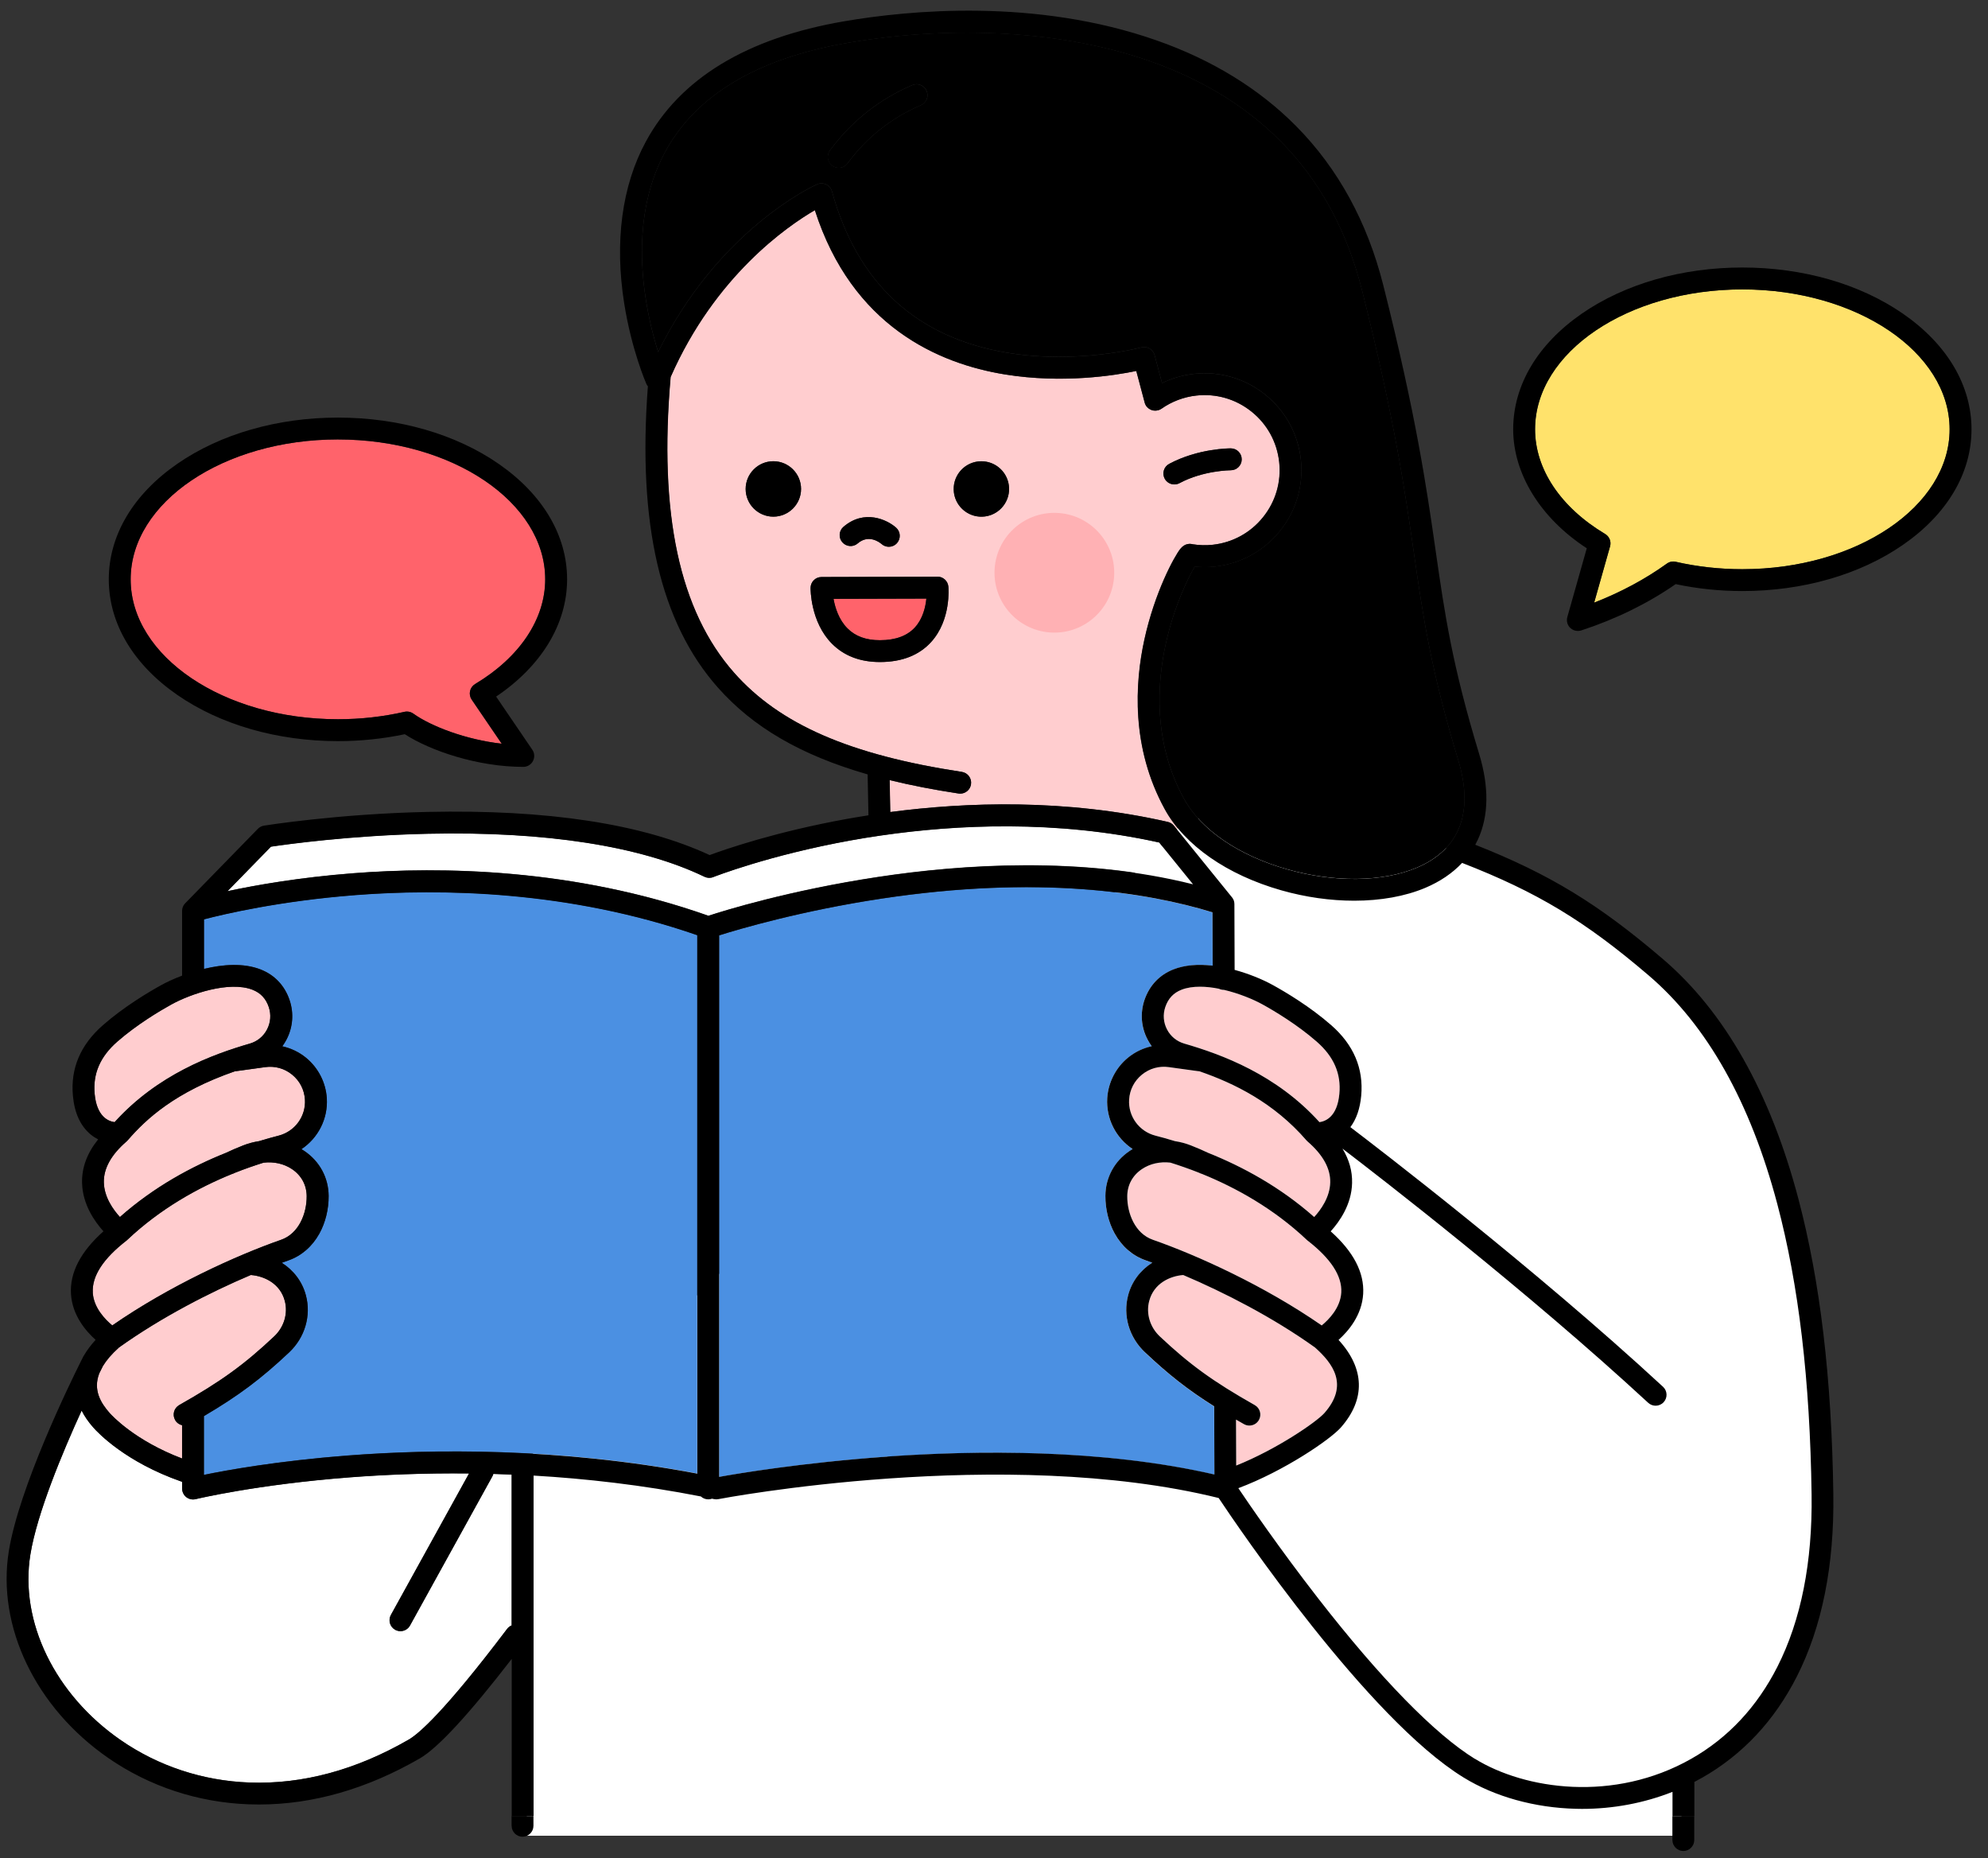
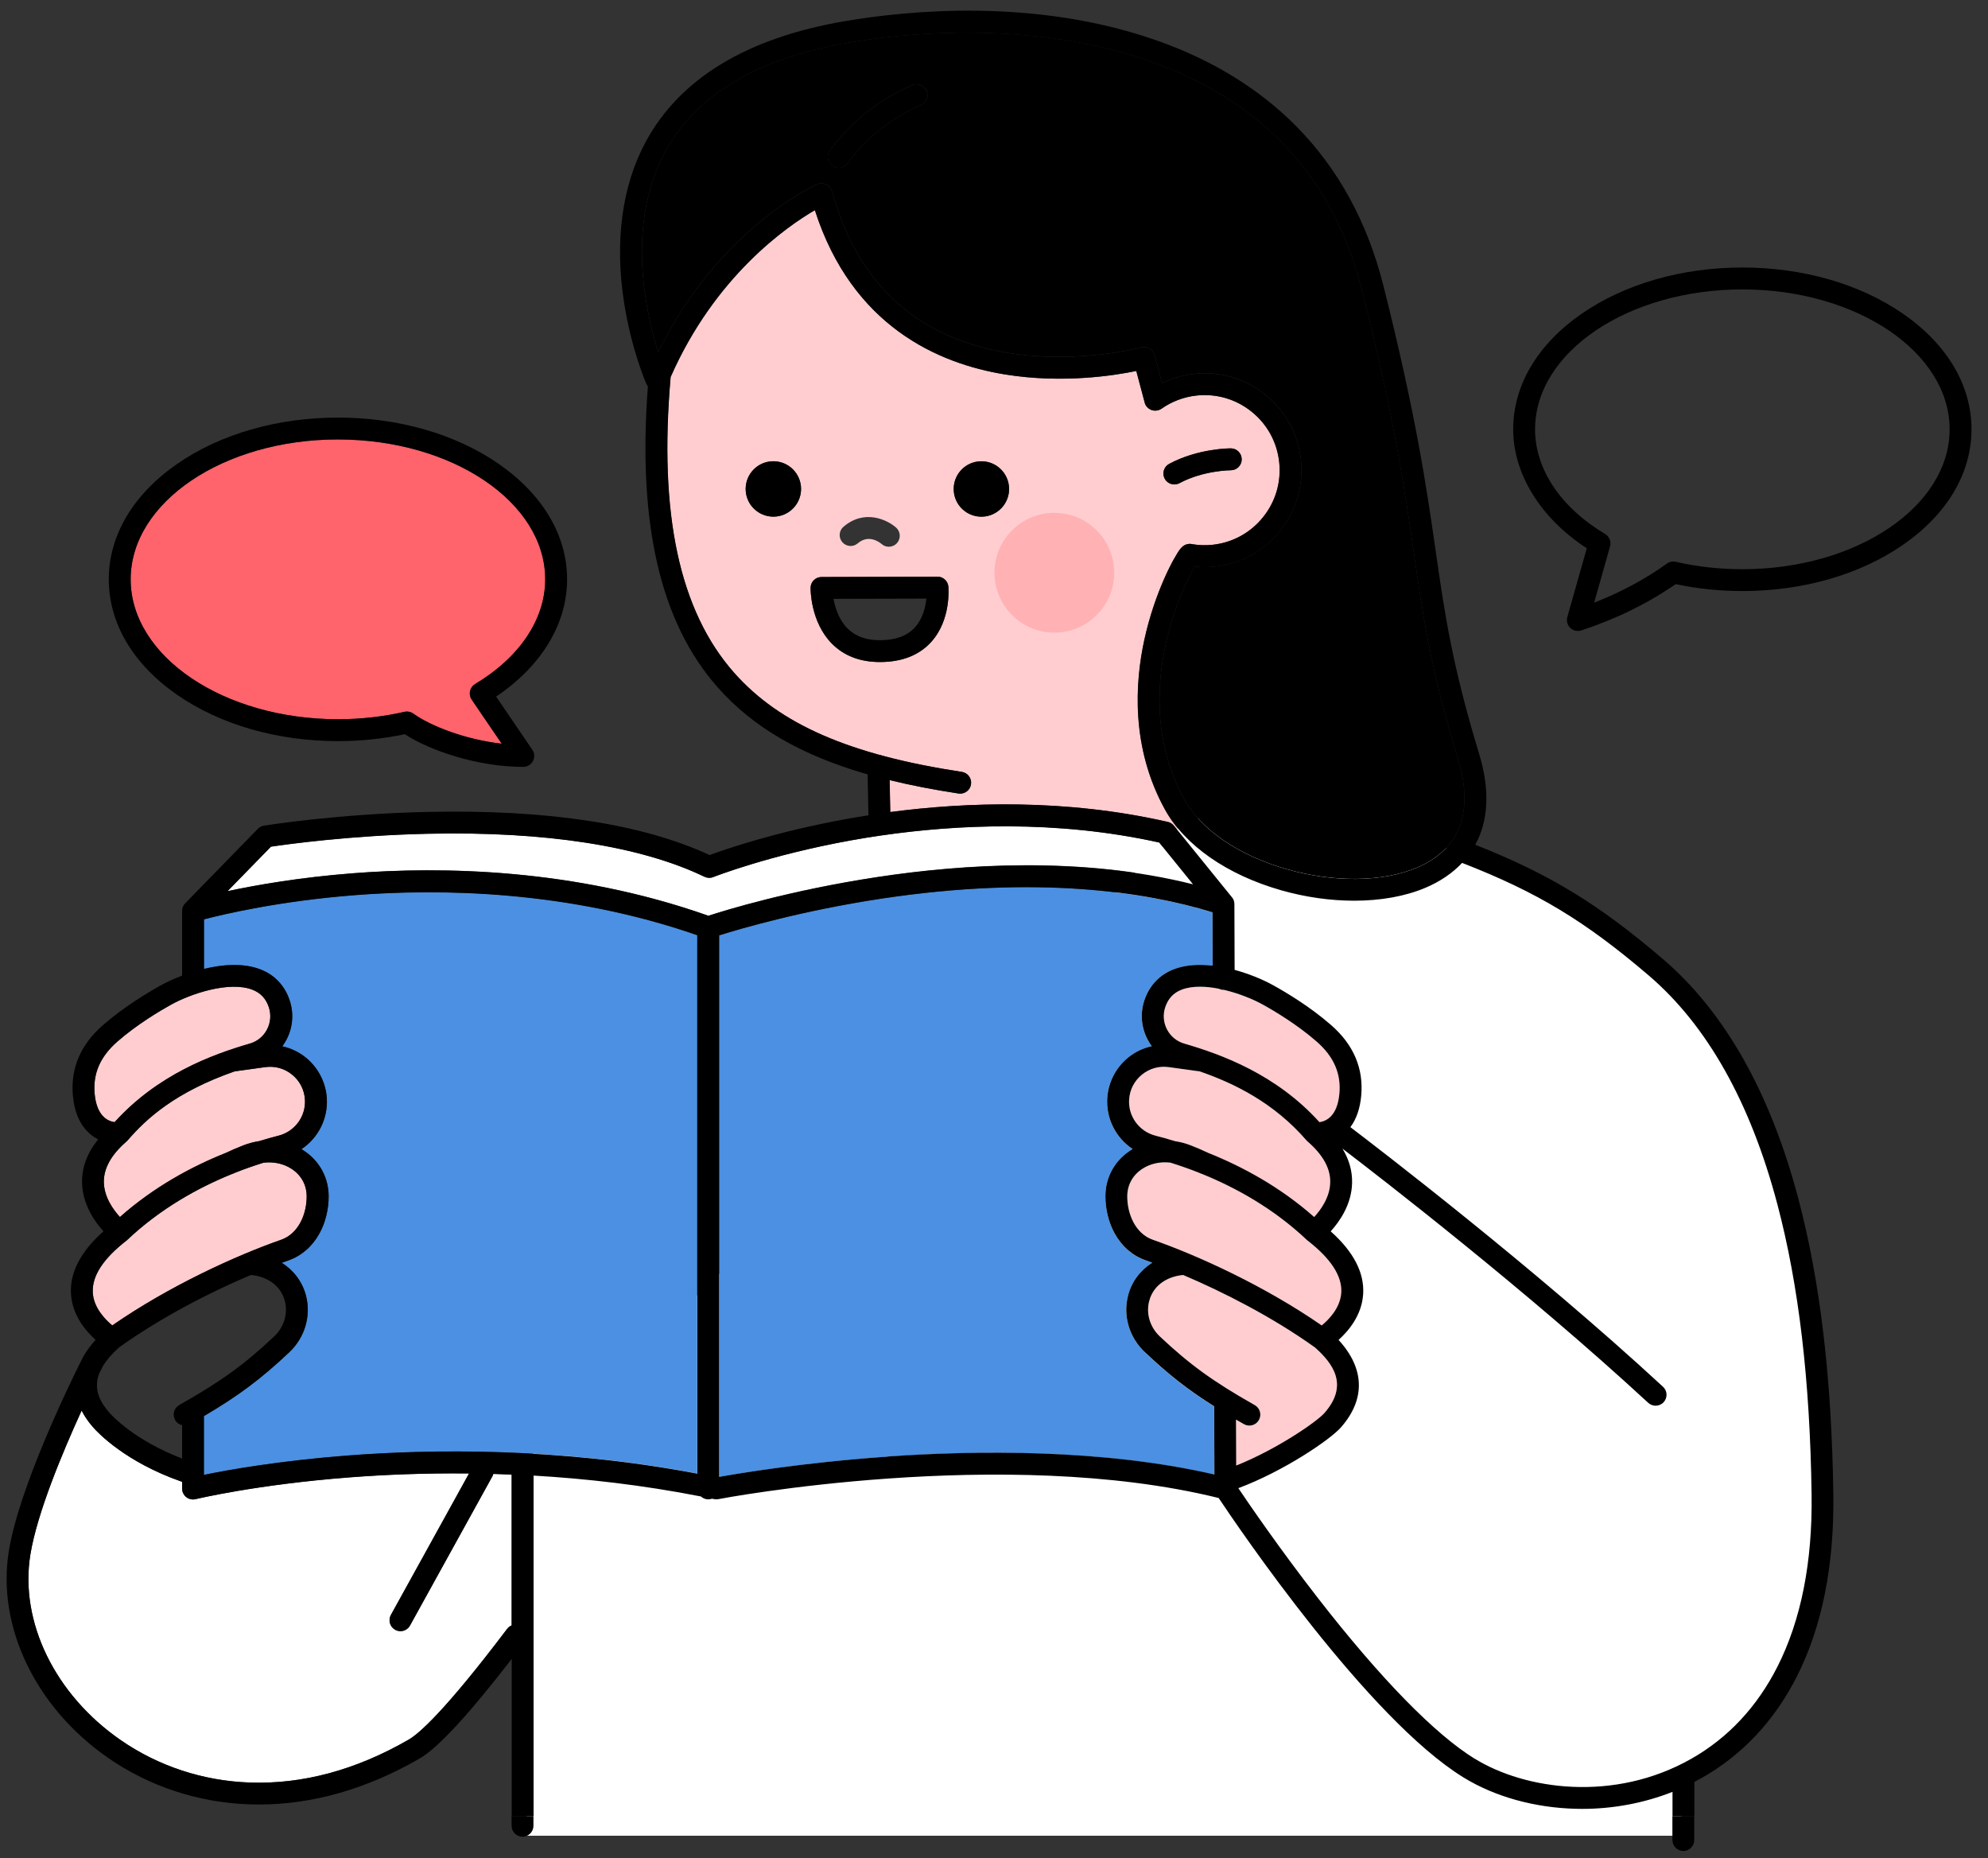
<svg xmlns="http://www.w3.org/2000/svg" width="107" height="100" viewBox="0 0 107 100" fill="none">
  <rect x="0" y="0" width="107" height="100" fill="#333333" stroke="none" />
-   <path d="M95.661 89.682C96.931 87.179 97.549 84.063 97.497 80.418C97.41 74.267 96.806 69.157 95.652 64.791C94.204 59.313 91.873 55.172 88.725 52.485C85.307 49.565 82.731 48.008 78.687 46.434C78.166 46.986 77.498 47.441 76.706 47.776C75.613 48.236 74.292 48.468 72.879 48.468C71.61 48.468 70.27 48.281 68.953 47.908C66.04 47.081 63.759 45.493 62.692 43.551C60.861 40.218 61.081 36.75 61.588 34.426C62.15 31.85 63.202 29.941 63.523 29.538C63.778 29.215 64.075 29.255 64.193 29.288C64.549 29.344 64.912 29.354 65.273 29.314C66.347 29.196 67.307 28.667 67.981 27.825C68.656 26.983 68.963 25.928 68.845 24.857C68.727 23.784 68.198 22.824 67.356 22.149C66.514 21.474 65.46 21.168 64.388 21.285C63.714 21.359 63.065 21.604 62.513 21.991C62.511 21.991 62.506 21.996 62.504 21.996C62.494 22.003 62.482 22.01 62.471 22.017C62.463 22.021 62.456 22.024 62.449 22.029C62.44 22.033 62.43 22.038 62.419 22.043C62.409 22.047 62.402 22.05 62.393 22.055C62.383 22.057 62.376 22.062 62.367 22.064C62.355 22.069 62.346 22.071 62.334 22.073C62.329 22.073 62.327 22.076 62.322 22.078C62.319 22.078 62.315 22.078 62.312 22.078C62.294 22.083 62.275 22.085 62.258 22.09C62.253 22.09 62.249 22.09 62.244 22.092C62.223 22.095 62.202 22.097 62.18 22.097C62.18 22.097 62.176 22.097 62.173 22.097C62.169 22.097 62.166 22.097 62.161 22.097C62.138 22.097 62.112 22.095 62.088 22.09C62.084 22.09 62.079 22.09 62.074 22.09C62.048 22.085 62.022 22.078 61.996 22.071C61.989 22.071 61.984 22.066 61.977 22.064C61.952 22.055 61.925 22.045 61.902 22.031C61.897 22.031 61.895 22.026 61.89 22.024C61.867 22.01 61.843 21.996 61.819 21.979C61.819 21.979 61.819 21.979 61.817 21.979C61.796 21.962 61.775 21.944 61.753 21.922C61.749 21.918 61.744 21.913 61.739 21.908C61.723 21.889 61.706 21.87 61.69 21.849C61.69 21.849 61.69 21.847 61.687 21.845C61.685 21.84 61.682 21.835 61.678 21.83C61.664 21.809 61.652 21.786 61.64 21.762C61.64 21.757 61.635 21.755 61.635 21.75C61.623 21.722 61.614 21.694 61.605 21.665C61.605 21.665 61.605 21.661 61.605 21.658L61.154 19.962C59.984 20.205 57.191 20.651 54.1 20.151C50.498 19.57 45.86 17.551 43.854 11.309C42.373 12.17 38.485 14.843 36.09 20.288C35.446 27.665 36.562 32.871 39.507 36.2C41.962 38.979 45.744 40.623 51.765 41.536C52.086 41.586 52.307 41.886 52.258 42.206C52.213 42.497 51.963 42.707 51.677 42.707C51.649 42.707 51.618 42.707 51.588 42.7C50.25 42.497 49.016 42.258 47.877 41.978L47.912 43.697C51.979 43.162 57.332 42.971 62.85 44.228C62.978 44.257 63.093 44.33 63.176 44.431L66.302 48.286C66.302 48.286 66.309 48.298 66.314 48.303C66.318 48.307 66.321 48.312 66.325 48.317C66.358 48.361 66.382 48.411 66.401 48.463C66.401 48.468 66.403 48.472 66.406 48.477C66.415 48.503 66.42 48.529 66.424 48.557C66.424 48.562 66.424 48.564 66.424 48.569C66.429 48.595 66.431 48.623 66.431 48.649C66.431 48.649 66.431 48.654 66.431 48.656L66.443 52.19C67.175 52.389 67.915 52.681 68.526 53.021C69.204 53.396 70.508 54.172 71.641 55.163C72.848 56.218 73.391 57.496 73.257 58.961C73.193 59.655 72.997 60.219 72.674 60.653C74.052 61.698 82.549 68.197 89.502 74.624C89.74 74.843 89.754 75.216 89.535 75.454C89.419 75.579 89.261 75.643 89.103 75.643C88.959 75.643 88.817 75.591 88.704 75.487C82.165 69.443 74.245 63.33 72.249 61.809C72.608 62.401 72.782 63.019 72.766 63.658C72.737 64.809 72.094 65.73 71.615 66.26C72.841 67.353 73.429 68.48 73.363 69.622C73.297 70.771 72.575 71.62 72.037 72.102C73.448 73.642 73.502 75.296 72.162 76.813C71.582 77.471 69.093 79.163 66.644 80.08C67.205 80.913 68.866 83.345 70.945 86.016C74.304 90.333 77.22 93.317 79.374 94.646C82.063 96.302 86.855 97.007 91.019 94.643C92.996 93.52 94.557 91.853 95.657 89.684L95.661 89.682ZM62.931 24.959C64.49 24.126 66.179 24.123 66.25 24.126C66.575 24.126 66.837 24.392 66.835 24.718C66.835 25.041 66.571 25.303 66.248 25.303C66.222 25.303 64.771 25.312 63.487 25.997C63.4 26.044 63.303 26.065 63.211 26.065C63.001 26.065 62.798 25.952 62.692 25.754C62.539 25.466 62.647 25.11 62.935 24.959H62.931ZM45.4 28.346C46.518 27.386 47.74 27.957 48.231 28.391C48.474 28.606 48.495 28.979 48.28 29.222C48.165 29.351 48.002 29.42 47.839 29.42C47.702 29.42 47.563 29.373 47.452 29.274C47.339 29.177 46.756 28.733 46.166 29.238C45.919 29.451 45.548 29.422 45.336 29.174C45.124 28.927 45.152 28.556 45.4 28.344V28.346ZM41.625 27.801C40.802 27.801 40.134 27.134 40.134 26.311C40.134 25.487 40.802 24.82 41.625 24.82C42.448 24.82 43.116 25.487 43.116 26.311C43.116 27.134 42.448 27.801 41.625 27.801ZM50.12 34.544C49.474 35.256 48.549 35.62 47.374 35.624H47.36C46.296 35.624 45.426 35.292 44.777 34.636C43.621 33.468 43.628 31.703 43.628 31.63C43.633 31.309 43.892 31.05 44.215 31.05L50.458 31.031C50.762 31.031 51.014 31.262 51.043 31.564C51.05 31.637 51.198 33.355 50.118 34.546L50.12 34.544ZM52.822 27.801C51.998 27.801 51.331 27.134 51.331 26.311C51.331 25.487 51.998 24.82 52.822 24.82C53.645 24.82 54.312 25.487 54.312 26.311C54.312 27.134 53.645 27.801 52.822 27.801Z" fill="#FFCDCF" />
+   <path d="M95.661 89.682C96.931 87.179 97.549 84.063 97.497 80.418C97.41 74.267 96.806 69.157 95.652 64.791C94.204 59.313 91.873 55.172 88.725 52.485C85.307 49.565 82.731 48.008 78.687 46.434C78.166 46.986 77.498 47.441 76.706 47.776C75.613 48.236 74.292 48.468 72.879 48.468C71.61 48.468 70.27 48.281 68.953 47.908C66.04 47.081 63.759 45.493 62.692 43.551C60.861 40.218 61.081 36.75 61.588 34.426C62.15 31.85 63.202 29.941 63.523 29.538C63.778 29.215 64.075 29.255 64.193 29.288C64.549 29.344 64.912 29.354 65.273 29.314C66.347 29.196 67.307 28.667 67.981 27.825C68.656 26.983 68.963 25.928 68.845 24.857C68.727 23.784 68.198 22.824 67.356 22.149C66.514 21.474 65.46 21.168 64.388 21.285C63.714 21.359 63.065 21.604 62.513 21.991C62.511 21.991 62.506 21.996 62.504 21.996C62.494 22.003 62.482 22.01 62.471 22.017C62.463 22.021 62.456 22.024 62.449 22.029C62.44 22.033 62.43 22.038 62.419 22.043C62.409 22.047 62.402 22.05 62.393 22.055C62.383 22.057 62.376 22.062 62.367 22.064C62.355 22.069 62.346 22.071 62.334 22.073C62.329 22.073 62.327 22.076 62.322 22.078C62.319 22.078 62.315 22.078 62.312 22.078C62.294 22.083 62.275 22.085 62.258 22.09C62.253 22.09 62.249 22.09 62.244 22.092C62.223 22.095 62.202 22.097 62.18 22.097C62.18 22.097 62.176 22.097 62.173 22.097C62.169 22.097 62.166 22.097 62.161 22.097C62.138 22.097 62.112 22.095 62.088 22.09C62.084 22.09 62.079 22.09 62.074 22.09C62.048 22.085 62.022 22.078 61.996 22.071C61.989 22.071 61.984 22.066 61.977 22.064C61.952 22.055 61.925 22.045 61.902 22.031C61.897 22.031 61.895 22.026 61.89 22.024C61.867 22.01 61.843 21.996 61.819 21.979C61.819 21.979 61.819 21.979 61.817 21.979C61.796 21.962 61.775 21.944 61.753 21.922C61.749 21.918 61.744 21.913 61.739 21.908C61.723 21.889 61.706 21.87 61.69 21.849C61.685 21.84 61.682 21.835 61.678 21.83C61.664 21.809 61.652 21.786 61.64 21.762C61.64 21.757 61.635 21.755 61.635 21.75C61.623 21.722 61.614 21.694 61.605 21.665C61.605 21.665 61.605 21.661 61.605 21.658L61.154 19.962C59.984 20.205 57.191 20.651 54.1 20.151C50.498 19.57 45.86 17.551 43.854 11.309C42.373 12.17 38.485 14.843 36.09 20.288C35.446 27.665 36.562 32.871 39.507 36.2C41.962 38.979 45.744 40.623 51.765 41.536C52.086 41.586 52.307 41.886 52.258 42.206C52.213 42.497 51.963 42.707 51.677 42.707C51.649 42.707 51.618 42.707 51.588 42.7C50.25 42.497 49.016 42.258 47.877 41.978L47.912 43.697C51.979 43.162 57.332 42.971 62.85 44.228C62.978 44.257 63.093 44.33 63.176 44.431L66.302 48.286C66.302 48.286 66.309 48.298 66.314 48.303C66.318 48.307 66.321 48.312 66.325 48.317C66.358 48.361 66.382 48.411 66.401 48.463C66.401 48.468 66.403 48.472 66.406 48.477C66.415 48.503 66.42 48.529 66.424 48.557C66.424 48.562 66.424 48.564 66.424 48.569C66.429 48.595 66.431 48.623 66.431 48.649C66.431 48.649 66.431 48.654 66.431 48.656L66.443 52.19C67.175 52.389 67.915 52.681 68.526 53.021C69.204 53.396 70.508 54.172 71.641 55.163C72.848 56.218 73.391 57.496 73.257 58.961C73.193 59.655 72.997 60.219 72.674 60.653C74.052 61.698 82.549 68.197 89.502 74.624C89.74 74.843 89.754 75.216 89.535 75.454C89.419 75.579 89.261 75.643 89.103 75.643C88.959 75.643 88.817 75.591 88.704 75.487C82.165 69.443 74.245 63.33 72.249 61.809C72.608 62.401 72.782 63.019 72.766 63.658C72.737 64.809 72.094 65.73 71.615 66.26C72.841 67.353 73.429 68.48 73.363 69.622C73.297 70.771 72.575 71.62 72.037 72.102C73.448 73.642 73.502 75.296 72.162 76.813C71.582 77.471 69.093 79.163 66.644 80.08C67.205 80.913 68.866 83.345 70.945 86.016C74.304 90.333 77.22 93.317 79.374 94.646C82.063 96.302 86.855 97.007 91.019 94.643C92.996 93.52 94.557 91.853 95.657 89.684L95.661 89.682ZM62.931 24.959C64.49 24.126 66.179 24.123 66.25 24.126C66.575 24.126 66.837 24.392 66.835 24.718C66.835 25.041 66.571 25.303 66.248 25.303C66.222 25.303 64.771 25.312 63.487 25.997C63.4 26.044 63.303 26.065 63.211 26.065C63.001 26.065 62.798 25.952 62.692 25.754C62.539 25.466 62.647 25.11 62.935 24.959H62.931ZM45.4 28.346C46.518 27.386 47.74 27.957 48.231 28.391C48.474 28.606 48.495 28.979 48.28 29.222C48.165 29.351 48.002 29.42 47.839 29.42C47.702 29.42 47.563 29.373 47.452 29.274C47.339 29.177 46.756 28.733 46.166 29.238C45.919 29.451 45.548 29.422 45.336 29.174C45.124 28.927 45.152 28.556 45.4 28.344V28.346ZM41.625 27.801C40.802 27.801 40.134 27.134 40.134 26.311C40.134 25.487 40.802 24.82 41.625 24.82C42.448 24.82 43.116 25.487 43.116 26.311C43.116 27.134 42.448 27.801 41.625 27.801ZM50.12 34.544C49.474 35.256 48.549 35.62 47.374 35.624H47.36C46.296 35.624 45.426 35.292 44.777 34.636C43.621 33.468 43.628 31.703 43.628 31.63C43.633 31.309 43.892 31.05 44.215 31.05L50.458 31.031C50.762 31.031 51.014 31.262 51.043 31.564C51.05 31.637 51.198 33.355 50.118 34.546L50.12 34.544ZM52.822 27.801C51.998 27.801 51.331 27.134 51.331 26.311C51.331 25.487 51.998 24.82 52.822 24.82C53.645 24.82 54.312 25.487 54.312 26.311C54.312 27.134 53.645 27.801 52.822 27.801Z" fill="#FFCDCF" />
  <path d="M63.847 43.967L63.005 45.116L28.352 78.543V98.782H90.504V95.409C90.504 95.409 96.432 93.875 97.76 86.106C99.088 78.338 95.805 60.474 92.752 56.256C88.458 50.328 82.631 47.362 78.543 45.727L63.847 43.965V43.967Z" fill="white" />
  <path d="M71.284 76.036C72.624 74.517 71.725 73.354 70.779 72.509C68.505 70.886 65.877 69.539 63.685 68.609C62.965 68.666 62.107 69.062 61.857 70.001C61.675 70.678 61.895 71.412 62.425 71.912C64.044 73.439 65.287 74.335 67.538 75.609C67.821 75.769 67.92 76.128 67.759 76.411C67.651 76.602 67.453 76.711 67.247 76.711C67.148 76.711 67.049 76.687 66.957 76.635C66.811 76.553 66.669 76.47 66.53 76.39L66.54 78.86C68.722 77.985 70.862 76.515 71.286 76.034L71.284 76.036Z" fill="#FFCDCF" />
-   <path d="M45.616 33.815C46.043 34.242 46.611 34.45 47.359 34.45H47.371C48.199 34.447 48.829 34.216 49.244 33.761C49.674 33.289 49.818 32.654 49.86 32.211L44.863 32.225C44.946 32.692 45.144 33.343 45.616 33.815Z" fill="#FF636B" />
-   <path d="M93.778 15.572C87.626 15.572 82.622 18.951 82.622 23.1C82.622 25.245 83.998 27.3 86.394 28.734C86.623 28.871 86.732 29.142 86.659 29.399L85.802 32.428C87.237 31.869 88.551 31.164 89.721 30.324C89.858 30.225 90.032 30.192 90.195 30.23C91.346 30.494 92.552 30.628 93.778 30.628C99.931 30.628 104.935 27.25 104.935 23.1C104.935 18.951 99.931 15.572 93.778 15.572Z" fill="#FFE26B" />
  <path d="M18.188 23.646C12.035 23.646 7.031 27.025 7.031 31.174C7.031 35.324 12.035 38.703 18.188 38.703C19.412 38.703 20.618 38.568 21.771 38.304C21.816 38.294 21.858 38.29 21.903 38.29C22.026 38.29 22.146 38.328 22.245 38.401C23.196 39.082 25.067 39.802 27.004 40.021L25.386 37.646C25.294 37.511 25.263 37.346 25.298 37.188C25.334 37.03 25.433 36.893 25.57 36.811C27.966 35.376 29.342 33.321 29.342 31.177C29.342 27.025 24.338 23.649 18.185 23.649L18.188 23.646Z" fill="#FF636B" />
  <path d="M63.244 61.407C63.532 61.45 63.817 61.526 64.098 61.636C64.454 61.776 64.763 61.91 65.018 62.033C66.86 62.766 68.894 63.861 70.732 65.489C71.085 65.104 71.579 64.425 71.595 63.625C71.612 62.877 71.199 62.136 70.373 61.422C70.371 61.419 70.366 61.415 70.364 61.412C70.356 61.405 70.347 61.398 70.34 61.389C70.333 61.382 70.328 61.377 70.321 61.37C70.319 61.367 70.316 61.365 70.312 61.36C68.559 59.334 66.421 58.291 64.548 57.645C64.525 57.645 64.501 57.645 64.478 57.64L62.909 57.423C62.385 57.35 61.871 57.494 61.46 57.829C61.05 58.164 60.807 58.638 60.771 59.166C60.715 60.068 61.309 60.884 62.187 61.11C62.519 61.195 62.873 61.294 63.244 61.407Z" fill="#FFCDCF" />
  <path d="M12.706 57.64C12.685 57.642 12.666 57.645 12.645 57.645C9.429 58.765 7.874 60.2 6.872 61.36C6.869 61.363 6.867 61.367 6.862 61.37C6.855 61.377 6.851 61.384 6.843 61.389C6.836 61.396 6.827 61.403 6.82 61.412C6.817 61.415 6.813 61.419 6.81 61.422C5.982 62.136 5.572 62.877 5.588 63.625C5.605 64.425 6.098 65.104 6.454 65.489C8.292 63.863 10.326 62.769 12.168 62.033C12.423 61.91 12.732 61.776 13.088 61.636C13.369 61.526 13.654 61.45 13.942 61.407C14.31 61.294 14.664 61.195 14.997 61.11C15.874 60.884 16.471 60.068 16.412 59.166C16.379 58.638 16.134 58.164 15.723 57.829C15.313 57.494 14.799 57.35 14.275 57.423L12.706 57.64Z" fill="#FFCDCF" />
  <path d="M6.166 60.384C8.488 57.819 11.42 56.744 13.444 56.156C13.848 56.038 14.178 55.769 14.371 55.397C14.567 55.022 14.6 54.592 14.466 54.191C14.31 53.733 14.025 53.427 13.588 53.257C12.333 52.771 10.243 53.486 9.221 54.052C8.584 54.404 7.362 55.132 6.313 56.05C5.393 56.855 4.994 57.772 5.093 58.855C5.204 60.075 5.82 60.334 6.166 60.382V60.384Z" fill="#FFCDCF" />
  <path d="M6.044 71.322C9.113 69.194 12.72 67.555 15.131 66.712C16.091 66.377 16.516 65.29 16.509 64.363C16.504 63.766 16.226 63.251 15.723 62.912C15.287 62.617 14.742 62.496 14.188 62.562C13.697 62.716 13.18 62.895 12.645 63.108C12.633 63.112 12.621 63.119 12.612 63.124C12.576 63.143 12.538 63.157 12.501 63.166C10.663 63.912 8.636 65.033 6.853 66.717C6.839 66.729 6.825 66.743 6.81 66.755C5.555 67.727 4.944 68.668 4.996 69.55C5.043 70.369 5.666 71.004 6.048 71.32L6.044 71.322Z" fill="#FFCDCF" />
  <path d="M43.974 9.918C44.13 9.847 44.312 9.849 44.465 9.922C44.621 9.995 44.736 10.132 44.781 10.297C46.15 15.259 49.337 18.182 54.255 18.986C57.997 19.599 61.392 18.703 61.425 18.694C61.576 18.654 61.736 18.675 61.873 18.753C62.008 18.83 62.107 18.96 62.147 19.111L62.546 20.612C63.081 20.35 63.664 20.182 64.261 20.116C65.645 19.963 67.007 20.359 68.094 21.23C69.182 22.1 69.864 23.343 70.017 24.728C70.331 27.588 68.262 30.169 65.405 30.485C65.214 30.506 65.02 30.515 64.829 30.515C64.655 30.515 64.48 30.506 64.305 30.487C63.978 31.046 63.204 32.568 62.746 34.644C62.274 36.779 62.064 39.957 63.725 42.981C64.641 44.649 66.665 46.032 69.276 46.775C71.81 47.494 74.417 47.464 76.25 46.692C78.567 45.715 79.34 43.71 78.484 40.891C77.005 36.019 76.587 33.134 76.106 29.793C75.618 26.41 75.066 22.577 73.313 15.631C71.782 9.561 67.932 5.407 61.868 3.279C57.297 1.675 51.38 1.318 45.638 2.302C40.764 3.137 37.449 5.117 35.79 8.191C33.7 12.062 34.738 16.75 35.425 18.939C38.647 12.373 43.75 10.017 43.974 9.915V9.918ZM44.668 8.096C45.803 6.546 47.336 5.329 49.103 4.579C49.403 4.451 49.747 4.591 49.875 4.89C50.002 5.19 49.863 5.534 49.563 5.662C47.99 6.329 46.626 7.412 45.619 8.79C45.503 8.948 45.324 9.03 45.145 9.03C45.024 9.03 44.901 8.993 44.798 8.917C44.536 8.726 44.479 8.358 44.67 8.094L44.668 8.096Z" fill="black" />
-   <path d="M9.646 75.609C11.897 74.335 13.137 73.436 14.758 71.912C15.289 71.412 15.508 70.678 15.327 70.001C15.077 69.06 14.218 68.666 13.498 68.609C11.307 69.537 8.681 70.884 6.407 72.507C6.006 72.865 5.725 73.2 5.536 73.512C5.532 73.521 5.529 73.528 5.524 73.538C5.52 73.547 5.454 73.677 5.343 73.901C4.998 74.795 5.418 75.491 5.9 76.036C6.036 76.189 7.261 77.52 9.799 78.485V76.694C9.646 76.656 9.509 76.56 9.424 76.413C9.264 76.13 9.363 75.772 9.646 75.611V75.609Z" fill="#FFCDCF" />
  <path d="M62.053 66.713C64.464 67.556 68.071 69.195 71.14 71.323C71.525 71.007 72.147 70.372 72.192 69.547C72.24 68.667 71.628 67.728 70.378 66.756C70.364 66.744 70.35 66.732 70.336 66.718C68.552 65.034 66.526 63.911 64.688 63.168C64.65 63.158 64.612 63.144 64.575 63.125C64.563 63.12 64.551 63.113 64.539 63.109C64.004 62.896 63.487 62.717 62.996 62.564C62.442 62.5 61.899 62.618 61.461 62.913C60.958 63.252 60.68 63.769 60.675 64.364C60.668 65.291 61.093 66.378 62.053 66.713Z" fill="#FFCDCF" />
  <path d="M26.498 79.446L22.068 87.467C21.962 87.66 21.759 87.771 21.553 87.771C21.457 87.771 21.36 87.748 21.27 87.698C20.985 87.54 20.883 87.184 21.039 86.898L25.245 79.285C22.811 79.259 20.64 79.356 18.845 79.493C13.804 79.88 10.56 80.658 10.529 80.668C10.354 80.71 10.168 80.67 10.027 80.559C9.885 80.448 9.802 80.276 9.802 80.097V79.731C9.786 79.727 9.769 79.724 9.751 79.717C6.764 78.67 5.287 77.113 5.02 76.811C4.759 76.513 4.549 76.209 4.393 75.902C3.378 78.12 1.996 81.418 1.635 83.643C1.045 87.266 2.956 91.19 6.502 93.638C8.526 95.037 10.921 95.825 13.421 95.917C16.276 96.024 19.161 95.245 22.002 93.605C22.525 93.303 23.91 92.126 27.293 87.651C27.359 87.564 27.444 87.5 27.539 87.462V79.342C27.206 79.328 26.878 79.316 26.552 79.307C26.541 79.354 26.524 79.399 26.498 79.441V79.446Z" fill="white" />
  <path d="M70.871 56.052C69.821 55.134 68.597 54.405 67.962 54.053C67.455 53.773 66.683 53.454 65.881 53.266C65.876 53.266 65.869 53.266 65.865 53.266C65.77 53.266 65.683 53.244 65.605 53.204C65.261 53.136 64.914 53.096 64.586 53.096C64.227 53.096 63.89 53.143 63.598 53.256C63.161 53.426 62.873 53.73 62.72 54.19C62.586 54.591 62.618 55.021 62.814 55.396C63.01 55.769 63.338 56.04 63.742 56.156C65.766 56.743 68.698 57.816 71.019 60.383C71.362 60.336 71.98 60.081 72.093 58.857C72.192 57.774 71.793 56.856 70.873 56.052H70.871Z" fill="#FFCDCF" />
  <path d="M61.619 72.769C60.772 71.972 60.427 70.795 60.72 69.7C60.916 68.962 61.385 68.353 62.017 67.952C61.897 67.907 61.779 67.865 61.663 67.825C60.958 67.577 60.38 67.077 59.993 66.378C59.668 65.788 59.491 65.069 59.495 64.356C59.502 63.375 59.977 62.495 60.798 61.938C60.852 61.903 60.906 61.868 60.96 61.837C60.069 61.245 59.524 60.209 59.594 59.093C59.649 58.246 60.057 57.456 60.713 56.918C61.085 56.614 61.527 56.404 61.989 56.302C61.906 56.189 61.831 56.069 61.765 55.944C61.418 55.281 61.359 54.526 61.597 53.818C61.862 53.03 62.404 52.459 63.166 52.164C63.754 51.938 64.457 51.872 65.268 51.966L65.259 49.097C61.746 48.019 55.898 47.08 47.438 48.359C43.142 49.008 39.813 49.987 38.704 50.336V79.476C39.674 79.302 43.208 78.707 47.761 78.386C52.508 78.054 59.33 77.964 65.36 79.354L65.348 75.685C63.926 74.791 62.883 73.965 61.616 72.774L61.619 72.769Z" fill="#4B90E2" />
  <path d="M64.214 47.578L62.395 45.332C56.832 44.099 51.439 44.372 47.466 44.948C47.442 44.953 47.421 44.955 47.398 44.957C46.846 45.038 46.322 45.125 45.829 45.212C41.379 46.014 38.421 47.18 38.393 47.191C38.239 47.253 38.067 47.246 37.918 47.175C34.495 45.523 29.35 44.721 23.035 44.861C18.842 44.953 15.41 45.431 14.584 45.556L12.246 47.951C13.782 47.623 16.11 47.213 18.984 46.989C23.735 46.618 30.895 46.717 38.126 49.275C38.985 48.994 42.507 47.901 47.265 47.184C51.785 46.502 58.214 46.066 64.216 47.574L64.214 47.578Z" fill="white" />
  <path d="M19.106 48.164C15.051 48.478 12.04 49.188 10.976 49.466V52.134C11.989 51.889 13.1 51.806 14.015 52.16C14.775 52.455 15.317 53.028 15.584 53.814C15.822 54.522 15.763 55.277 15.416 55.94C15.35 56.067 15.275 56.187 15.192 56.298C15.657 56.4 16.096 56.61 16.468 56.914C17.124 57.449 17.532 58.242 17.587 59.089C17.657 60.205 17.115 61.241 16.221 61.833C16.275 61.866 16.329 61.899 16.384 61.934C17.205 62.489 17.681 63.371 17.686 64.352C17.691 65.067 17.514 65.784 17.188 66.374C16.801 67.075 16.223 67.575 15.518 67.82C15.402 67.86 15.284 67.903 15.164 67.948C15.799 68.349 16.266 68.957 16.461 69.696C16.754 70.793 16.41 71.968 15.563 72.765C14.055 74.185 12.864 75.084 10.972 76.198V79.361C12.208 79.106 14.944 78.611 18.721 78.319C23.223 77.972 30.05 77.877 37.526 79.29V50.315C30.572 47.9 23.69 47.803 19.104 48.159L19.106 48.164Z" fill="#4B90E2" />
  <path d="M53.529 30.72C53.475 32.499 54.871 33.985 56.65 34.04C58.429 34.094 59.915 32.697 59.969 30.919C60.024 29.14 58.627 27.653 56.848 27.599C55.069 27.545 53.583 28.942 53.529 30.72Z" fill="#FFB1B4" />
  <path d="M63.208 26.068C63.302 26.068 63.396 26.047 63.483 26C64.769 25.313 66.218 25.306 66.244 25.306C66.567 25.306 66.831 25.044 66.831 24.721C66.831 24.395 66.572 24.131 66.246 24.129C66.173 24.129 64.486 24.129 62.927 24.962C62.639 25.115 62.533 25.471 62.684 25.757C62.79 25.955 62.993 26.068 63.203 26.068H63.208Z" fill="black" />
-   <path d="M46.165 29.242C46.755 28.735 47.338 29.181 47.451 29.277C47.562 29.374 47.701 29.424 47.838 29.424C48.001 29.424 48.161 29.358 48.279 29.226C48.494 28.983 48.472 28.61 48.23 28.395C47.739 27.961 46.517 27.39 45.398 28.35C45.151 28.562 45.122 28.933 45.335 29.181C45.547 29.426 45.917 29.457 46.165 29.244V29.242Z" fill="black" />
  <path d="M52.872 27.804C53.695 27.776 54.339 27.086 54.311 26.263C54.282 25.44 53.592 24.795 52.769 24.824C51.946 24.852 51.302 25.542 51.331 26.365C51.359 27.188 52.049 27.832 52.872 27.804Z" fill="black" />
  <path d="M41.624 27.802C42.447 27.802 43.115 27.135 43.115 26.311C43.115 25.488 42.447 24.82 41.624 24.82C40.8 24.82 40.133 25.488 40.133 26.311C40.133 27.135 40.8 27.802 41.624 27.802Z" fill="black" />
  <path d="M50.457 31.032L44.214 31.05C43.894 31.05 43.632 31.31 43.627 31.631C43.627 31.706 43.617 33.471 44.776 34.636C45.427 35.292 46.295 35.625 47.359 35.625H47.373C48.548 35.623 49.473 35.259 50.119 34.544C51.2 33.353 51.049 31.636 51.044 31.562C51.016 31.261 50.761 31.029 50.459 31.029L50.457 31.032ZM49.244 33.761C48.829 34.217 48.199 34.448 47.371 34.45H47.359C46.614 34.45 46.043 34.242 45.616 33.816C45.144 33.344 44.948 32.693 44.863 32.225L49.86 32.211C49.815 32.657 49.673 33.292 49.244 33.761Z" fill="black" />
  <path d="M90.015 99.015C90.015 99.341 90.279 99.603 90.603 99.603C90.926 99.603 91.19 99.338 91.19 99.015V97.725H90.013V99.015H90.015Z" fill="black" />
  <path d="M27.538 98.248C27.538 98.574 27.802 98.836 28.125 98.836C28.448 98.836 28.712 98.572 28.712 98.248V97.725H27.535V98.248H27.538Z" fill="black" />
  <path d="M91.607 95.665C93.789 94.426 95.506 92.591 96.712 90.215C98.068 87.54 98.729 84.239 98.675 80.403C98.587 74.156 97.969 68.952 96.79 64.493C95.278 58.779 92.822 54.439 89.49 51.596C86.039 48.649 83.42 47.045 79.403 45.457C79.455 45.361 79.504 45.264 79.551 45.165C80.132 43.888 80.151 42.336 79.608 40.555C78.155 35.768 77.763 33.06 77.27 29.632C76.779 26.221 76.22 22.356 74.453 15.35C73.594 11.945 72.016 9.063 69.761 6.786C67.77 4.776 65.246 3.224 62.256 2.176C55.745 -0.112 48.925 0.548 45.438 1.145C40.189 2.044 36.593 4.226 34.753 7.635C33.47 10.011 33.071 13.019 33.597 16.331C33.991 18.811 34.753 20.575 34.786 20.651C34.808 20.703 34.838 20.747 34.871 20.788C34.31 28.191 35.541 33.494 38.627 36.986C40.517 39.123 43.091 40.633 46.698 41.671L46.743 43.872C46.342 43.936 45.955 43.999 45.587 44.065C41.713 44.766 39 45.714 38.195 46.012C34.567 44.33 29.459 43.549 23.007 43.69C18.126 43.796 14.243 44.424 14.205 44.429C14.08 44.45 13.967 44.509 13.88 44.599L9.968 48.607C9.952 48.623 9.935 48.642 9.921 48.661C9.919 48.666 9.914 48.67 9.912 48.673C9.895 48.694 9.881 48.718 9.869 48.739C9.869 48.739 9.869 48.741 9.867 48.744C9.853 48.77 9.843 48.795 9.834 48.821C9.834 48.826 9.831 48.831 9.829 48.836C9.819 48.861 9.812 48.89 9.808 48.916C9.808 48.92 9.808 48.923 9.808 48.928C9.803 48.954 9.801 48.982 9.801 49.01C9.801 49.01 9.801 49.015 9.801 49.017V52.499C9.343 52.674 8.944 52.86 8.654 53.023C7.977 53.398 6.672 54.174 5.54 55.165C4.332 56.22 3.789 57.498 3.924 58.963C4.009 59.898 4.334 60.601 4.891 61.056C5.021 61.162 5.153 61.245 5.283 61.311C4.688 62.049 4.396 62.835 4.417 63.656C4.445 64.807 5.089 65.727 5.568 66.258C4.342 67.35 3.754 68.478 3.82 69.62C3.886 70.769 4.608 71.618 5.146 72.099C4.896 72.373 4.688 72.649 4.526 72.927C4.509 72.951 4.495 72.975 4.481 73C4.476 73.01 4.469 73.026 4.457 73.048C4.419 73.116 4.384 73.187 4.353 73.255C3.721 74.52 1.032 80.043 0.477 83.454C-0.186 87.523 1.919 91.9 5.837 94.606C8.048 96.132 10.657 96.991 13.382 97.092C13.568 97.099 13.752 97.102 13.936 97.102C16.831 97.102 19.74 96.269 22.592 94.624C23.566 94.063 25.23 92.263 27.541 89.269V97.722H28.719V79.403C31.524 79.566 34.569 79.908 37.724 80.526C37.827 80.623 37.969 80.682 38.122 80.682C38.193 80.682 38.259 80.67 38.323 80.646C38.361 80.653 38.398 80.661 38.436 80.67C38.511 80.686 38.592 80.686 38.667 80.67C38.821 80.639 54.023 77.757 65.592 80.609C66.649 82.196 73.618 92.473 78.766 95.644C80.45 96.682 82.604 97.281 84.831 97.333C84.937 97.335 85.041 97.338 85.147 97.338C86.839 97.338 88.493 97.024 90.019 96.422V97.722H91.196V95.887C91.335 95.813 91.475 95.74 91.609 95.662L91.607 95.665ZM35.789 8.194C37.448 5.123 40.76 3.141 45.636 2.306C51.378 1.322 57.295 1.681 61.867 3.283C67.93 5.408 71.78 9.565 73.311 15.635C75.062 22.581 75.616 26.414 76.105 29.797C76.586 33.138 77.004 36.023 78.483 40.895C79.339 43.714 78.568 45.719 76.249 46.696C74.415 47.467 71.809 47.5 69.275 46.778C66.663 46.035 64.639 44.653 63.724 42.985C62.063 39.961 62.275 36.78 62.745 34.648C63.202 32.572 63.976 31.048 64.304 30.491C64.479 30.507 64.653 30.519 64.828 30.519C65.019 30.519 65.212 30.51 65.403 30.488C68.263 30.172 70.332 27.591 70.016 24.732C69.862 23.347 69.181 22.104 68.093 21.233C67.005 20.363 65.644 19.967 64.259 20.12C63.663 20.186 63.082 20.354 62.544 20.615L62.145 19.115C62.105 18.964 62.006 18.834 61.872 18.756C61.737 18.678 61.575 18.657 61.424 18.697C61.391 18.707 57.996 19.603 54.254 18.99C49.335 18.185 46.148 15.26 44.78 10.301C44.735 10.136 44.619 9.999 44.464 9.926C44.308 9.853 44.129 9.851 43.973 9.921C43.746 10.023 38.646 12.38 35.423 18.945C34.737 16.756 33.699 12.068 35.789 8.197V8.194ZM5.094 58.857C4.995 57.774 5.394 56.857 6.314 56.052C7.364 55.135 8.588 54.406 9.223 54.054C10.244 53.488 12.334 52.771 13.589 53.259C14.026 53.429 14.314 53.733 14.467 54.193C14.601 54.594 14.569 55.024 14.373 55.399C14.177 55.772 13.849 56.043 13.445 56.158C11.421 56.746 8.489 57.819 6.168 60.386C5.821 60.339 5.205 60.082 5.094 58.86V58.857ZM15.725 57.829C16.135 58.164 16.378 58.638 16.413 59.166C16.47 60.068 15.875 60.884 14.998 61.11C14.665 61.195 14.311 61.294 13.943 61.407C13.655 61.45 13.37 61.526 13.089 61.636C12.733 61.776 12.424 61.91 12.169 62.033C10.327 62.766 8.293 63.861 6.455 65.489C6.101 65.102 5.608 64.425 5.59 63.625C5.573 62.877 5.986 62.136 6.812 61.422C6.814 61.419 6.819 61.415 6.821 61.412C6.828 61.405 6.838 61.398 6.845 61.389C6.852 61.382 6.856 61.377 6.863 61.37C6.866 61.367 6.868 61.365 6.873 61.36C7.876 60.2 9.43 58.765 12.646 57.645C12.667 57.645 12.686 57.642 12.707 57.64L14.276 57.423C14.8 57.35 15.314 57.494 15.725 57.829ZM4.993 69.554C4.941 68.671 5.552 67.73 6.807 66.758C6.821 66.746 6.835 66.734 6.849 66.72C8.633 65.036 10.659 63.913 12.497 63.17C12.535 63.16 12.573 63.146 12.608 63.127C12.62 63.123 12.632 63.116 12.641 63.111C13.177 62.898 13.696 62.719 14.184 62.566C14.738 62.502 15.281 62.62 15.72 62.915C16.222 63.255 16.501 63.771 16.505 64.366C16.512 65.293 16.088 66.381 15.128 66.716C12.716 67.558 9.109 69.198 6.04 71.325C5.658 71.009 5.035 70.375 4.988 69.556L4.993 69.554ZM9.426 76.412C9.508 76.56 9.647 76.657 9.801 76.692V78.483C7.262 77.518 6.038 76.188 5.901 76.034C5.42 75.489 5 74.793 5.344 73.899C5.455 73.675 5.521 73.545 5.526 73.536C5.531 73.526 5.533 73.519 5.538 73.51C5.726 73.199 6.007 72.864 6.408 72.505C8.682 70.882 11.308 69.535 13.5 68.608C14.219 68.664 15.078 69.061 15.328 70C15.51 70.677 15.29 71.41 14.76 71.91C13.141 73.437 11.898 74.333 9.647 75.607C9.364 75.768 9.265 76.126 9.426 76.409V76.412ZM27.539 87.467C27.445 87.504 27.36 87.568 27.294 87.656C23.911 92.131 22.526 93.306 22.002 93.61C19.162 95.25 16.276 96.026 13.422 95.922C10.921 95.83 8.529 95.042 6.503 93.643C2.957 91.194 1.046 87.271 1.636 83.647C1.997 81.423 3.379 78.124 4.393 75.907C4.549 76.214 4.757 76.518 5.021 76.815C5.288 77.117 6.764 78.674 9.751 79.722C9.768 79.729 9.784 79.731 9.803 79.736V80.102C9.803 80.283 9.886 80.453 10.027 80.564C10.169 80.675 10.355 80.715 10.53 80.672C10.563 80.665 13.804 79.884 18.846 79.498C20.639 79.361 22.809 79.264 25.246 79.29L21.04 86.903C20.882 87.188 20.985 87.545 21.271 87.703C21.36 87.752 21.46 87.776 21.554 87.776C21.762 87.776 21.962 87.665 22.068 87.472L26.499 79.45C26.522 79.408 26.541 79.361 26.553 79.316C26.878 79.325 27.206 79.337 27.539 79.351V87.472V87.467ZM37.53 79.297C30.056 77.884 23.227 77.978 18.725 78.325C14.948 78.615 12.212 79.113 10.976 79.368V76.204C12.865 75.091 14.059 74.192 15.566 72.772C16.413 71.974 16.758 70.797 16.465 69.702C16.269 68.964 15.8 68.355 15.168 67.954C15.288 67.909 15.406 67.867 15.522 67.827C16.227 67.579 16.805 67.079 17.192 66.381C17.517 65.791 17.694 65.071 17.69 64.359C17.683 63.377 17.208 62.498 16.387 61.941C16.333 61.905 16.279 61.87 16.225 61.839C17.116 61.247 17.661 60.211 17.591 59.096C17.536 58.249 17.128 57.458 16.472 56.92C16.1 56.616 15.658 56.406 15.196 56.305C15.279 56.191 15.354 56.071 15.42 55.946C15.767 55.283 15.826 54.528 15.588 53.821C15.323 53.032 14.781 52.462 14.019 52.167C13.103 51.813 11.992 51.895 10.98 52.141V49.473C12.044 49.194 15.055 48.484 19.11 48.17C23.696 47.814 30.578 47.911 37.532 50.327V79.302L37.53 79.297ZM38.125 49.282C30.896 46.724 23.734 46.623 18.983 46.995C16.109 47.22 13.78 47.63 12.245 47.958L14.583 45.563C15.408 45.441 18.838 44.959 23.033 44.867C29.346 44.728 34.494 45.53 37.917 47.182C38.066 47.253 38.238 47.26 38.391 47.198C38.419 47.187 41.378 46.019 45.827 45.219C46.32 45.129 46.844 45.044 47.396 44.964C47.42 44.964 47.443 44.959 47.465 44.955C51.44 44.379 56.83 44.105 62.393 45.339L64.212 47.585C58.211 46.078 51.782 46.512 47.262 47.196C42.503 47.916 38.983 49.005 38.122 49.286L38.125 49.282ZM47.762 78.382C43.211 78.7 39.677 79.297 38.705 79.472V50.331C39.814 49.982 43.143 49.003 47.439 48.354C55.898 47.076 61.747 48.015 65.26 49.093L65.269 51.962C64.46 51.867 63.755 51.933 63.167 52.16C62.407 52.455 61.865 53.028 61.598 53.813C61.36 54.521 61.419 55.276 61.766 55.939C61.832 56.066 61.907 56.187 61.99 56.298C61.525 56.399 61.086 56.609 60.714 56.913C60.058 57.449 59.65 58.242 59.595 59.089C59.525 60.204 60.067 61.24 60.961 61.832C60.907 61.865 60.853 61.898 60.798 61.934C59.977 62.488 59.501 63.37 59.496 64.352C59.492 65.067 59.668 65.784 59.994 66.374C60.381 67.074 60.959 67.574 61.664 67.82C61.78 67.86 61.898 67.902 62.018 67.947C61.383 68.348 60.916 68.957 60.721 69.695C60.428 70.792 60.773 71.967 61.62 72.764C62.886 73.958 63.929 74.784 65.352 75.676L65.363 79.344C59.333 77.955 52.508 78.044 47.764 78.377L47.762 78.382ZM61.459 62.913C61.895 62.618 62.44 62.498 62.995 62.563C63.486 62.717 64.002 62.896 64.538 63.108C64.549 63.113 64.561 63.12 64.573 63.125C64.611 63.144 64.646 63.158 64.686 63.167C66.524 63.913 68.551 65.034 70.334 66.718C70.348 66.73 70.362 66.744 70.377 66.756C71.629 67.725 72.24 68.664 72.191 69.547C72.146 70.372 71.523 71.007 71.139 71.323C68.069 69.195 64.462 67.555 62.051 66.713C61.091 66.378 60.666 65.291 60.673 64.364C60.678 63.767 60.956 63.252 61.459 62.913ZM60.773 59.166C60.806 58.638 61.051 58.164 61.461 57.829C61.872 57.494 62.386 57.35 62.91 57.423L64.479 57.64C64.502 57.642 64.526 57.645 64.549 57.645C66.423 58.289 68.558 59.334 70.313 61.36C70.315 61.363 70.318 61.367 70.322 61.37C70.329 61.377 70.334 61.384 70.341 61.389C70.348 61.396 70.358 61.403 70.365 61.412C70.367 61.415 70.372 61.419 70.374 61.422C71.202 62.136 71.613 62.877 71.596 63.625C71.58 64.425 71.087 65.104 70.733 65.489C68.895 63.863 66.862 62.769 65.019 62.033C64.764 61.91 64.455 61.776 64.099 61.636C63.818 61.526 63.533 61.45 63.245 61.407C62.877 61.294 62.523 61.195 62.188 61.11C61.31 60.884 60.714 60.068 60.773 59.166ZM71.018 60.384C68.697 57.817 65.764 56.743 63.74 56.156C63.337 56.038 63.007 55.769 62.813 55.396C62.617 55.021 62.584 54.592 62.719 54.191C62.874 53.733 63.16 53.426 63.596 53.257C63.889 53.143 64.226 53.096 64.585 53.096C64.913 53.096 65.26 53.136 65.604 53.205C65.682 53.242 65.772 53.266 65.864 53.266C65.864 53.266 65.875 53.266 65.88 53.266C66.682 53.455 67.454 53.773 67.961 54.054C68.598 54.406 69.82 55.135 70.87 56.052C71.79 56.857 72.189 57.774 72.089 58.857C71.978 60.082 71.358 60.337 71.016 60.384H71.018ZM66.529 76.391C66.668 76.471 66.81 76.551 66.956 76.636C67.048 76.688 67.147 76.711 67.246 76.711C67.451 76.711 67.65 76.603 67.758 76.412C67.918 76.129 67.819 75.77 67.536 75.61C65.286 74.336 64.045 73.437 62.424 71.913C61.893 71.413 61.674 70.679 61.855 70.002C62.105 69.061 62.964 68.667 63.684 68.61C65.875 69.54 68.504 70.884 70.778 72.51C71.724 73.354 72.623 74.517 71.283 76.037C70.86 76.516 68.721 77.988 66.536 78.863L66.526 76.393L66.529 76.391ZM79.382 94.646C77.228 93.317 74.312 90.335 70.952 86.016C68.874 83.343 67.211 80.913 66.651 80.08C69.1 79.165 71.589 77.471 72.17 76.813C73.507 75.293 73.455 73.64 72.045 72.102C72.582 71.62 73.304 70.771 73.37 69.622C73.436 68.48 72.849 67.353 71.622 66.26C72.103 65.73 72.748 64.809 72.773 63.658C72.79 63.019 72.615 62.401 72.257 61.809C74.25 63.33 82.17 69.443 88.712 75.487C88.825 75.591 88.969 75.643 89.111 75.643C89.269 75.643 89.427 75.579 89.542 75.454C89.762 75.216 89.748 74.843 89.509 74.624C82.557 68.2 74.059 61.7 72.681 60.653C73.005 60.221 73.201 59.655 73.264 58.961C73.399 57.496 72.854 56.217 71.648 55.163C70.516 54.172 69.211 53.396 68.534 53.021C67.923 52.681 67.18 52.389 66.451 52.19L66.439 48.656C66.439 48.656 66.439 48.652 66.439 48.649C66.439 48.623 66.437 48.595 66.432 48.569C66.432 48.564 66.432 48.562 66.432 48.557C66.427 48.531 66.42 48.503 66.413 48.477C66.413 48.472 66.411 48.468 66.409 48.463C66.392 48.411 66.366 48.364 66.333 48.317C66.328 48.312 66.326 48.307 66.321 48.302C66.317 48.298 66.314 48.291 66.309 48.286L63.184 44.431C63.101 44.33 62.985 44.257 62.858 44.228C57.34 42.968 51.987 43.162 47.92 43.697L47.885 41.977C49.024 42.256 50.255 42.496 51.595 42.699C51.626 42.704 51.654 42.706 51.685 42.706C51.971 42.706 52.223 42.496 52.265 42.206C52.315 41.886 52.093 41.586 51.772 41.536C45.752 40.623 41.97 38.979 39.514 36.2C36.572 32.871 35.454 27.665 36.098 20.288C38.493 14.842 42.38 12.17 43.862 11.309C45.867 17.551 50.505 19.57 54.108 20.151C57.196 20.648 59.992 20.205 61.162 19.962L61.612 21.658C61.612 21.658 61.612 21.663 61.612 21.665C61.62 21.694 61.631 21.722 61.643 21.75C61.643 21.755 61.648 21.757 61.648 21.762C61.66 21.785 61.671 21.807 61.685 21.83C61.688 21.835 61.69 21.84 61.695 21.845C61.695 21.845 61.695 21.847 61.697 21.849C61.712 21.87 61.728 21.889 61.747 21.908C61.752 21.913 61.756 21.918 61.761 21.922C61.78 21.944 61.801 21.962 61.825 21.979C61.825 21.979 61.825 21.979 61.827 21.979C61.851 21.995 61.874 22.01 61.898 22.024C61.903 22.024 61.905 22.029 61.91 22.031C61.933 22.043 61.959 22.055 61.985 22.064C61.992 22.064 61.997 22.069 62.004 22.071C62.03 22.078 62.056 22.085 62.082 22.09C62.087 22.09 62.091 22.09 62.096 22.09C62.12 22.092 62.145 22.095 62.169 22.097C62.174 22.097 62.176 22.097 62.181 22.097C62.181 22.097 62.186 22.097 62.188 22.097C62.209 22.097 62.23 22.097 62.252 22.092C62.256 22.092 62.261 22.092 62.266 22.09C62.285 22.087 62.304 22.083 62.32 22.078C62.322 22.078 62.327 22.078 62.33 22.078C62.334 22.078 62.337 22.076 62.341 22.073C62.353 22.071 62.363 22.066 62.374 22.064C62.384 22.061 62.391 22.057 62.4 22.055C62.41 22.05 62.417 22.047 62.426 22.043C62.436 22.038 62.445 22.033 62.457 22.029C62.464 22.024 62.471 22.021 62.478 22.017C62.49 22.01 62.499 22.003 62.511 21.995C62.514 21.995 62.518 21.991 62.521 21.991C63.073 21.604 63.721 21.358 64.396 21.285C65.467 21.167 66.522 21.474 67.364 22.149C68.206 22.823 68.735 23.786 68.853 24.857C68.971 25.931 68.664 26.983 67.989 27.825C67.314 28.667 66.352 29.196 65.281 29.314C64.92 29.354 64.557 29.344 64.2 29.288C64.085 29.255 63.785 29.215 63.53 29.538C63.212 29.941 62.16 31.852 61.596 34.426C61.089 36.75 60.869 40.218 62.7 43.551C63.766 45.493 66.05 47.08 68.961 47.908C70.278 48.283 71.618 48.468 72.887 48.468C74.3 48.468 75.621 48.236 76.713 47.776C77.506 47.441 78.174 46.988 78.695 46.434C82.739 48.005 85.315 49.565 88.733 52.485C91.88 55.172 94.211 59.313 95.66 64.791C96.816 69.157 97.42 74.267 97.505 80.418C97.556 84.06 96.938 87.177 95.669 89.682C94.57 91.85 93.01 93.518 91.031 94.641C86.867 97.007 82.076 96.302 79.386 94.643L79.382 94.646Z" fill="black" />
  <path d="M44.795 8.921C44.898 8.996 45.021 9.034 45.141 9.034C45.323 9.034 45.502 8.952 45.616 8.793C46.625 7.413 47.989 6.333 49.56 5.665C49.86 5.538 49.999 5.193 49.871 4.894C49.744 4.594 49.4 4.455 49.1 4.582C47.333 5.333 45.8 6.55 44.665 8.1C44.474 8.362 44.53 8.73 44.792 8.923L44.795 8.921Z" fill="black" />
  <path d="M30.523 31.176C30.523 28.81 29.211 26.599 26.828 24.953C24.512 23.353 21.445 22.471 18.189 22.471C14.934 22.471 11.867 23.353 9.55 24.953C7.167 26.599 5.855 28.81 5.855 31.176C5.855 33.542 7.167 35.753 9.55 37.399C11.867 38.999 14.934 39.881 18.189 39.881C19.413 39.881 20.621 39.756 21.785 39.508C23.172 40.405 25.715 41.266 28.166 41.266C28.383 41.266 28.584 41.146 28.685 40.952C28.787 40.759 28.775 40.525 28.652 40.346L26.703 37.484C29.138 35.847 30.523 33.575 30.523 31.176ZM25.571 36.81C25.432 36.892 25.333 37.029 25.3 37.187C25.264 37.345 25.297 37.51 25.387 37.645L27.005 40.02C25.068 39.801 23.198 39.081 22.247 38.4C22.145 38.327 22.025 38.289 21.905 38.289C21.86 38.289 21.817 38.294 21.773 38.303C20.621 38.567 19.416 38.702 18.189 38.702C12.037 38.702 7.033 35.323 7.033 31.174C7.033 27.024 12.037 23.646 18.189 23.646C24.342 23.646 29.346 27.024 29.346 31.174C29.346 33.318 27.97 35.373 25.573 36.807L25.571 36.81Z" fill="black" />
  <path d="M102.417 16.876C100.101 15.277 97.034 14.395 93.778 14.395C90.522 14.395 87.456 15.277 85.139 16.876C82.756 18.523 81.444 20.734 81.444 23.1C81.444 25.466 82.881 27.861 85.405 29.503L84.358 33.204C84.299 33.414 84.358 33.638 84.516 33.789C84.627 33.895 84.773 33.952 84.924 33.952C84.985 33.952 85.047 33.943 85.108 33.924C86.981 33.31 88.689 32.473 90.19 31.432C91.35 31.68 92.556 31.805 93.778 31.805C97.034 31.805 100.101 30.923 102.417 29.323C104.8 27.677 106.112 25.466 106.112 23.1C106.112 20.734 104.8 18.523 102.417 16.876ZM93.778 30.63C92.554 30.63 91.348 30.496 90.194 30.232C90.029 30.194 89.857 30.229 89.72 30.326C88.55 31.166 87.236 31.871 85.802 32.43L86.658 29.401C86.731 29.146 86.623 28.873 86.394 28.736C83.997 27.302 82.622 25.247 82.622 23.102C82.622 18.95 87.625 15.574 93.778 15.574C99.931 15.574 104.934 18.952 104.934 23.102C104.934 27.252 99.931 30.63 93.778 30.63Z" fill="black" />
</svg>